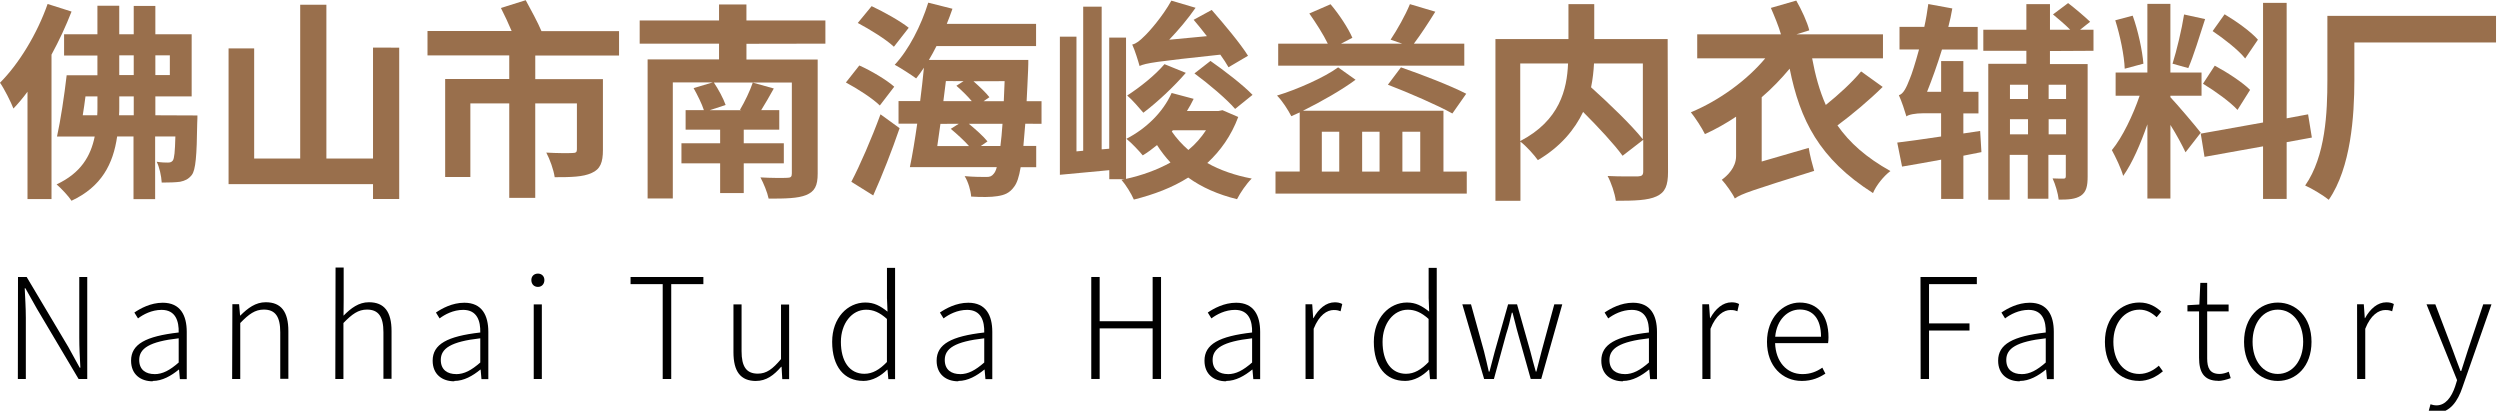
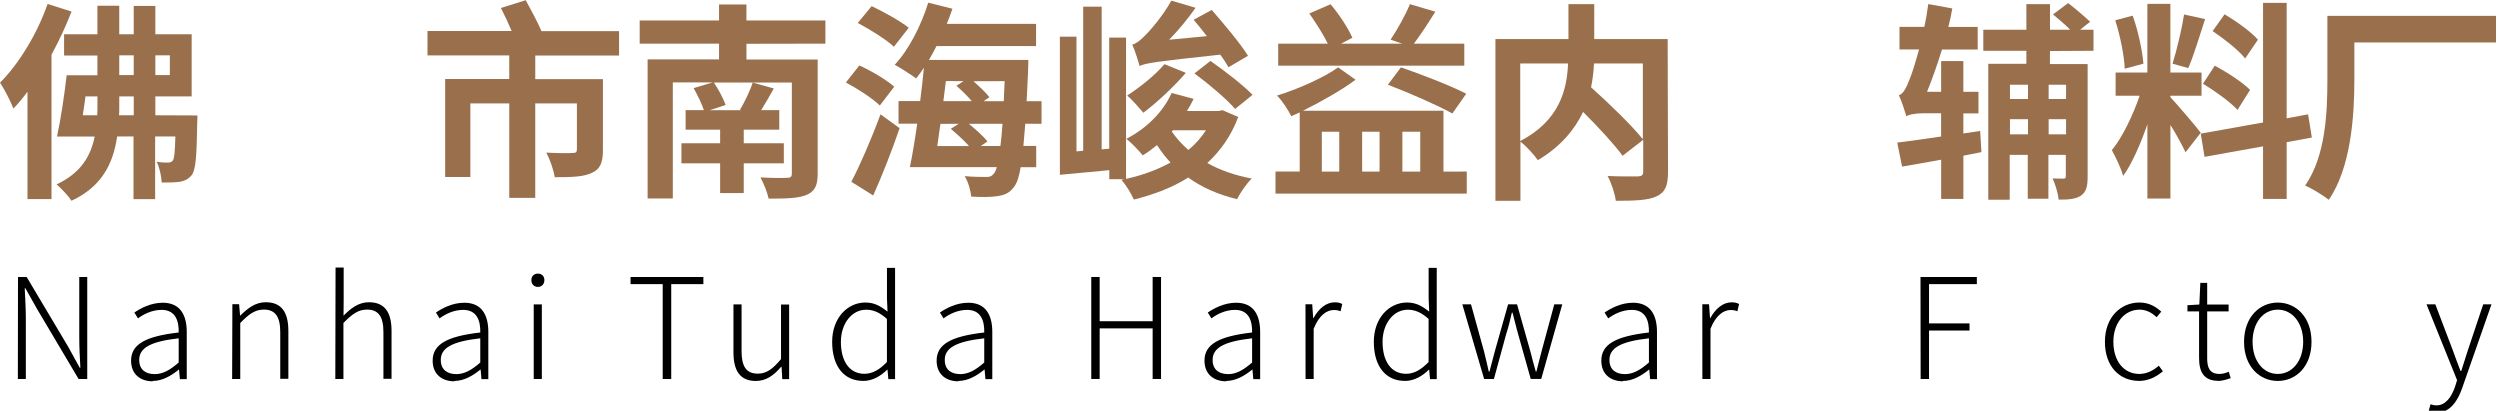
<svg xmlns="http://www.w3.org/2000/svg" width="126mm" height="20.7mm" version="1.1" viewBox="0 0 126 20.7">
  <g transform="translate(-38.2 -65.1)">
    <g fill="#996f4c" stroke-width=".65" aria-label="佛山市南海峻益内衣辅料厂">
      <path d="m40.6 65.3c-0.529 1.51-1.45 3.02-2.4 3.97 0.212 0.296 0.561 0.995 0.677 1.3 0.233-0.243 0.476-0.529 0.709-0.847v5.41h1.21v-7.28c0.381-0.698 0.73-1.45 1.01-2.17zm3.6 5.61c0.011-0.138 0.011-0.286 0.011-0.423v-0.529h0.73v0.952zm-1.83 0c0.053-0.307 0.095-0.624 0.138-0.952h0.603v0.529c0 0.138 0 0.286-0.011 0.423zm1.84-3.02h0.73v0.995h-0.73zm2.55 0v0.995h-0.73v-0.995zm-0.73 3.02v-0.952h1.83v-3.13h-1.83v-1.43h-1.09v1.43h-0.73v-1.44h-1.1v1.44h-1.68v1.07h1.68v0.995h-1.55c-0.116 1.01-0.307 2.28-0.487 3.09h1.9c-0.201 0.984-0.698 1.84-1.92 2.41 0.222 0.19 0.603 0.593 0.751 0.825 1.52-0.709 2.1-1.86 2.3-3.24h0.825v3.16h1.09v-3.16h1.02c-0.021 0.783-0.053 1.1-0.127 1.21-0.064 0.085-0.138 0.106-0.254 0.106s-0.307 0-0.561-0.042c0.138 0.275 0.233 0.709 0.254 1.05 0.37 0 0.73-0.011 0.931-0.042 0.243-0.053 0.413-0.127 0.582-0.339 0.201-0.254 0.254-0.995 0.275-2.6 0.011-0.138 0.011-0.402 0.011-0.402z" />
-       <path d="m57 67.5v5.59h-2.35v-7.75h-1.32v7.75h-2.32v-5.55h-1.29v6.84h7.28v0.751h1.32v-7.63z" />
      <path d="m69.4 67.9v-1.23h-3.91c-0.18-0.434-0.529-1.07-0.794-1.56l-1.25 0.392c0.18 0.349 0.381 0.783 0.54 1.16h-4.24v1.23h4.12v1.19h-3.23v4.94h1.27v-3.71h1.96v4.76h1.31v-4.76h2.1v2.32c0 0.138-0.053 0.18-0.233 0.18-0.159 0.011-0.783 0.011-1.31-0.021 0.18 0.339 0.37 0.868 0.423 1.24 0.815 0 1.43-0.011 1.86-0.212 0.444-0.19 0.571-0.54 0.571-1.16v-3.57h-3.41v-1.19z" />
      <path d="m79.8 67.3v-1.17h-3.98v-0.804h-1.38v0.804h-4v1.17h4v0.794h-3.6v7.01h1.27v-5.85h2.01l-0.963 0.286c0.19 0.339 0.413 0.783 0.519 1.11h-0.921v0.984h1.74v0.688h-1.95v1.01h1.95v1.5h1.19v-1.5h2.02v-1.01h-2.02v-0.688h1.79v-0.984h-0.91c0.201-0.317 0.413-0.698 0.635-1.09l-1.06-0.296c-0.138 0.413-0.413 0.984-0.646 1.37l0.074 0.021h-1.6l0.804-0.265c-0.116-0.328-0.36-0.783-0.593-1.13h3.93v4.58c0 0.169-0.053 0.222-0.243 0.222-0.169 0.011-0.825 0.011-1.34-0.021 0.159 0.296 0.349 0.751 0.413 1.07 0.847 0 1.47-0.011 1.89-0.18 0.434-0.18 0.582-0.466 0.582-1.08v-5.75h-3.59v-0.794z" />
      <path d="m84 66.5c-0.423-0.339-1.26-0.804-1.87-1.09l-0.698 0.847c0.614 0.328 1.44 0.836 1.82 1.2zm-0.73 2.97c-0.381-0.339-1.16-0.804-1.76-1.07l-0.677 0.857c0.593 0.317 1.35 0.804 1.71 1.16zm-1.06 5.48c0.466-1.04 0.942-2.26 1.33-3.39l-0.963-0.698c-0.455 1.24-1.04 2.58-1.47 3.4zm5.42-2.49 0.339-0.233c-0.212-0.265-0.593-0.603-0.942-0.889h1.7c-0.032 0.444-0.064 0.804-0.106 1.12zm-1.11-1.12-0.402 0.254c0.307 0.254 0.667 0.582 0.921 0.868h-1.6c0.053-0.36 0.106-0.73 0.159-1.12zm0.243-2.15-0.36 0.233c0.265 0.233 0.561 0.519 0.773 0.773h-1.43c0.042-0.339 0.085-0.667 0.127-1.01zm2.07 0c-0.011 0.36-0.032 0.688-0.042 1.01h-1.02l0.296-0.201c-0.18-0.233-0.508-0.54-0.804-0.804zm1.86 2.15v-1.14h-0.751c0.021-0.476 0.053-0.984 0.074-1.55 0.011-0.159 0.011-0.529 0.011-0.529h-5.01c0.138-0.222 0.254-0.455 0.381-0.698h5.02v-1.12h-4.5c0.106-0.254 0.201-0.519 0.286-0.762l-1.22-0.307c-0.36 1.16-0.984 2.38-1.69 3.13 0.296 0.159 0.836 0.508 1.08 0.688 0.127-0.159 0.265-0.339 0.392-0.54-0.053 0.54-0.116 1.11-0.19 1.68h-1.09v1.14h0.942c-0.116 0.815-0.243 1.59-0.37 2.19h4.38c-0.042 0.169-0.095 0.265-0.148 0.328-0.106 0.138-0.201 0.169-0.381 0.169-0.212 0-0.624 0-1.09-0.042 0.18 0.286 0.307 0.73 0.328 1.03 0.497 0.032 1.01 0.032 1.32-0.021 0.349-0.053 0.614-0.148 0.847-0.476 0.138-0.18 0.243-0.476 0.328-0.984h0.783v-1.07h-0.646c0.032-0.328 0.064-0.698 0.095-1.12z" />
      <path d="m98.4 68.8c0.709 0.519 1.63 1.3 2.05 1.79l0.878-0.709c-0.476-0.497-1.42-1.22-2.12-1.71zm2.7-0.889c-0.381-0.614-1.21-1.6-1.83-2.31l-0.91 0.497c0.212 0.254 0.444 0.529 0.667 0.825l-1.9 0.18c0.466-0.487 0.942-1.05 1.33-1.61l-1.22-0.36c-0.444 0.804-1.14 1.59-1.37 1.8-0.212 0.212-0.402 0.37-0.603 0.413 0.138 0.296 0.307 0.847 0.37 1.08 0.328-0.148 0.804-0.222 4.07-0.571 0.159 0.222 0.307 0.444 0.413 0.635zm-4.21 0.423c-0.476 0.561-1.23 1.16-1.88 1.58 0.243 0.201 0.635 0.656 0.815 0.868 0.677-0.508 1.55-1.32 2.14-2.01zm0.423 3.33h1.67c-0.243 0.37-0.54 0.709-0.889 0.995-0.328-0.286-0.603-0.593-0.836-0.931zm2.5-1.01-0.212 0.042h-1.58c0.127-0.201 0.243-0.413 0.339-0.614l-1.11-0.296c-0.434 0.974-1.29 1.8-2.28 2.31 0.243 0.19 0.646 0.614 0.825 0.836 0.243-0.148 0.487-0.328 0.72-0.519 0.201 0.317 0.423 0.603 0.677 0.878-0.667 0.37-1.43 0.646-2.24 0.825v-7.12h-0.847v5.6l-0.381 0.032v-7.19h-0.931v7.26l-0.339 0.032v-5.78h-0.836v6.96l2.49-0.233v0.455h0.773l-0.159 0.032c0.222 0.254 0.497 0.698 0.624 0.995 1.01-0.254 1.94-0.603 2.74-1.11 0.688 0.497 1.51 0.857 2.46 1.09 0.159-0.317 0.476-0.783 0.741-1.04-0.847-0.159-1.6-0.423-2.24-0.783 0.667-0.614 1.21-1.38 1.56-2.32z" />
      <path d="m112 67.3h-2.54c0.328-0.434 0.72-1.03 1.08-1.61l-1.28-0.381c-0.222 0.55-0.646 1.3-0.974 1.79l0.582 0.201h-3.08l0.572-0.296c-0.201-0.466-0.656-1.17-1.1-1.69l-1.07 0.466c0.328 0.466 0.709 1.06 0.931 1.52h-2.5v1.11h9.38zm-3.85 2.07c1.05 0.402 2.52 1.04 3.25 1.45l0.698-0.995c-0.773-0.402-2.28-0.984-3.29-1.33zm-3.33 2.37h0.878v2.01h-0.878zm2.91 0v2.01h-0.878v-2.01zm2.05 0v2.01h-0.9v-2.01zm1.17 2.01v-3.07h-7.08c0.921-0.455 1.98-1.06 2.65-1.56l-0.878-0.624c-0.698 0.508-2.08 1.12-3.08 1.42 0.265 0.265 0.561 0.73 0.72 1.04 0.138-0.064 0.275-0.127 0.423-0.19v2.98h-1.22v1.11h9.64v-1.11z" />
      <path d="m121 68.3v3.82c-0.582-0.73-1.71-1.81-2.61-2.62 0.085-0.413 0.127-0.804 0.148-1.2zm-6.18 0h2.41c-0.053 1.3-0.413 2.87-2.41 3.91zm7.43-1.23h-3.7v-1.76h-1.3v1.76h-3.68v8.15h1.26v-2.98c0.307 0.233 0.698 0.677 0.878 0.931 1.15-0.677 1.86-1.55 2.28-2.43 0.773 0.773 1.57 1.63 1.99 2.21l1.04-0.804v1.59c0 0.19-0.064 0.243-0.265 0.254-0.201 0-0.91 0.011-1.53-0.021 0.18 0.328 0.37 0.889 0.413 1.25 0.942 0 1.62-0.021 2.05-0.222 0.444-0.201 0.582-0.55 0.582-1.23z" />
-       <path d="m132 68.7c-0.455 0.55-1.13 1.17-1.78 1.69-0.318-0.72-0.529-1.49-0.688-2.35h3.57v-1.21h-4.36l0.646-0.201c-0.095-0.402-0.392-1.04-0.656-1.5l-1.28 0.37c0.18 0.413 0.392 0.921 0.508 1.33h-4.22v1.21h3.43c-0.91 1.09-2.3 2.12-3.75 2.72 0.222 0.275 0.561 0.794 0.709 1.1 0.54-0.243 1.06-0.54 1.57-0.878v1.99c0 0.582-0.455 0.995-0.72 1.19 0.201 0.212 0.54 0.688 0.656 0.942 0.328-0.233 0.836-0.402 4-1.39-0.085-0.286-0.222-0.804-0.275-1.16l-2.37 0.688v-3.24c0.519-0.444 0.984-0.931 1.41-1.44 0.519 2.58 1.48 4.54 4.2 6.27 0.159-0.392 0.55-0.868 0.878-1.11-1.23-0.688-2.06-1.43-2.67-2.3 0.741-0.55 1.59-1.26 2.28-1.94z" />
      <path d="m138 71.7-0.847 0.127v-1.01h0.762v-1.09h-0.762v-1.55h-1.12v1.55h-0.709c0.254-0.635 0.519-1.37 0.751-2.13h1.8v-1.14h-1.48c0.085-0.317 0.148-0.624 0.201-0.931l-1.21-0.222c-0.053 0.381-0.116 0.773-0.201 1.15h-1.25v1.14h0.984c-0.19 0.698-0.37 1.26-0.466 1.48-0.18 0.466-0.328 0.762-0.55 0.825 0.138 0.296 0.318 0.847 0.381 1.07 0.095-0.095 0.476-0.159 0.826-0.159h0.921v1.17c-0.836 0.127-1.61 0.233-2.21 0.307l0.243 1.21c0.582-0.095 1.27-0.222 1.97-0.349v1.98h1.12v-2.18c0.307-0.064 0.603-0.116 0.91-0.18zm4.33-1.61h-0.878v-0.72h0.878zm-0.878 1.78v-0.762h0.878v0.762zm-1.95 0v-0.762h0.91v0.762zm0.91-2.5v0.72h-0.91v-0.72zm3.3-1.71v-1.06h-0.677l0.508-0.402c-0.265-0.254-0.751-0.667-1.11-0.942l-0.762 0.571c0.275 0.233 0.624 0.519 0.868 0.773h-1.02v-1.29h-1.19v1.29h-2.17v1.06h2.17v0.656h-1.92v6.85h1.08v-2.26h0.91v2.21h1.04v-2.21h0.878v1.07c0 0.095-0.032 0.127-0.116 0.127-0.085 0-0.318 0-0.55-0.011 0.138 0.296 0.275 0.762 0.307 1.07 0.487 0 0.847-0.021 1.12-0.201 0.275-0.19 0.339-0.487 0.339-0.963v-5.67h-1.9v-0.656z" />
      <path d="m152 67.1c-0.339-0.392-1.09-0.931-1.68-1.28l-0.603 0.847c0.582 0.392 1.31 0.963 1.64 1.38zm-2.77 2.22c0.614 0.37 1.39 0.931 1.74 1.32l0.635-1.01c-0.381-0.381-1.16-0.889-1.78-1.22zm-0.952-3.49c-0.116 0.741-0.37 1.81-0.582 2.48l0.794 0.222c0.265-0.614 0.572-1.62 0.847-2.47zm-2.05 2.48c-0.053-0.656-0.265-1.66-0.54-2.42l-0.878 0.233c0.243 0.762 0.455 1.79 0.476 2.44zm2.89 3.48c-0.222-0.296-1.23-1.48-1.53-1.79v-0.074h1.57v-1.17h-1.57v-3.46h-1.16v3.46h-1.6v1.17h1.21c-0.328 0.963-0.868 2.1-1.4 2.74 0.19 0.349 0.466 0.921 0.571 1.3 0.455-0.635 0.878-1.62 1.22-2.6v3.74h1.16v-3.71c0.307 0.487 0.603 1.04 0.762 1.38zm5.6 0.243-0.19-1.17-1.08 0.201v-5.82h-1.19v6.03l-3.14 0.561 0.19 1.17 2.95-0.529v2.65h1.19v-2.86z" />
      <path d="m164 65.9h-8.5v3.24c0 1.61-0.085 3.83-1.12 5.31 0.339 0.148 0.931 0.508 1.19 0.72 1.12-1.62 1.29-4.24 1.29-6.03v-1.9h7.14z" />
    </g>
    <g stroke-width=".553" aria-label="Nanhai Tuda Hardware Factory">
      <path d="m39.1 84.2h0.402v-3.08c0-0.515-0.035-0.995-0.056-1.49h0.035l0.579 1.03 2.1 3.54h0.437v-5.14h-0.402v3.05c0 0.501 0.028 1.02 0.056 1.52h-0.035l-0.572-1.04-2.1-3.53h-0.437z" />
      <path d="m45.9 84.3c0.48 0 0.931-0.261 1.31-0.572h0.014l0.042 0.48h0.346v-2.38c0-0.833-0.318-1.47-1.21-1.47-0.614 0-1.14 0.296-1.43 0.494l0.183 0.296c0.261-0.198 0.691-0.43 1.19-0.43 0.713 0 0.875 0.579 0.861 1.14-1.66 0.19-2.4 0.586-2.4 1.42 0 0.698 0.487 1.04 1.09 1.04zm0.085-0.346c-0.416 0-0.769-0.198-0.769-0.713 0-0.579 0.508-0.924 1.99-1.09v1.22c-0.444 0.388-0.804 0.586-1.22 0.586z" />
      <path d="m49.9 84.2h0.409v-2.82c0.437-0.452 0.748-0.677 1.19-0.677 0.579 0 0.826 0.36 0.826 1.14v2.35h0.409v-2.41c0-0.967-0.36-1.45-1.14-1.45-0.515 0-0.903 0.296-1.28 0.67h-0.014l-0.049-0.572h-0.339z" />
      <path d="m55.1 84.2h0.409v-2.82c0.437-0.452 0.748-0.677 1.19-0.677 0.579 0 0.826 0.36 0.826 1.14v2.35h0.409v-2.41c0-0.967-0.36-1.45-1.14-1.45-0.515 0-0.903 0.296-1.28 0.677l0.007-0.818v-1.61h-0.409z" />
      <path d="m61.1 84.3c0.48 0 0.931-0.261 1.31-0.572h0.014l0.042 0.48h0.346v-2.38c0-0.833-0.318-1.47-1.21-1.47-0.614 0-1.14 0.296-1.43 0.494l0.183 0.296c0.261-0.198 0.691-0.43 1.19-0.43 0.713 0 0.875 0.579 0.861 1.14-1.66 0.19-2.4 0.586-2.4 1.42 0 0.698 0.487 1.04 1.09 1.04zm0.085-0.346c-0.416 0-0.769-0.198-0.769-0.713 0-0.579 0.508-0.924 1.99-1.09v1.22c-0.444 0.388-0.804 0.586-1.22 0.586z" />
      <path d="m65.1 84.2h0.409v-3.76h-0.409zm0.212-4.64c0.183 0 0.325-0.134 0.325-0.346 0-0.198-0.141-0.325-0.325-0.325-0.19 0-0.332 0.127-0.332 0.325 0 0.212 0.141 0.346 0.332 0.346z" />
      <path d="m71.6 84.2h0.43v-4.78h1.62v-0.36h-3.67v0.36h1.62z" />
      <path d="m76.3 84.3c0.522 0 0.903-0.289 1.27-0.713h0.021l0.035 0.621h0.346v-3.76h-0.409v2.75c-0.423 0.508-0.734 0.734-1.17 0.734-0.579 0-0.818-0.36-0.818-1.13v-2.36h-0.409v2.41c0 0.967 0.353 1.45 1.14 1.45z" />
      <path d="m81.7 84.3c0.487 0 0.903-0.261 1.21-0.564h0.021l0.042 0.473h0.339v-5.61h-0.409v1.53l0.028 0.677c-0.367-0.289-0.67-0.459-1.12-0.459-0.889 0-1.67 0.769-1.67 1.98 0 1.26 0.614 1.97 1.56 1.97zm0.071-0.36c-0.762 0-1.19-0.635-1.19-1.61 0-0.924 0.55-1.62 1.27-1.62 0.353 0 0.677 0.127 1.05 0.466v2.17c-0.374 0.388-0.727 0.593-1.13 0.593z" />
      <path d="m86.5 84.3c0.48 0 0.931-0.261 1.31-0.572h0.014l0.042 0.48h0.346v-2.38c0-0.833-0.318-1.47-1.21-1.47-0.614 0-1.14 0.296-1.43 0.494l0.183 0.296c0.261-0.198 0.691-0.43 1.19-0.43 0.713 0 0.875 0.579 0.861 1.14-1.66 0.19-2.4 0.586-2.4 1.42 0 0.698 0.487 1.04 1.09 1.04zm0.085-0.346c-0.416 0-0.769-0.198-0.769-0.713 0-0.579 0.508-0.924 1.99-1.09v1.22c-0.445 0.388-0.804 0.586-1.22 0.586z" />
      <path d="m93.2 84.2h0.423v-2.55h2.67v2.55h0.423v-5.14h-0.423v2.23h-2.67v-2.23h-0.423z" />
      <path d="m100 84.3c0.48 0 0.931-0.261 1.31-0.572h0.014l0.042 0.48h0.346v-2.38c0-0.833-0.318-1.47-1.21-1.47-0.614 0-1.14 0.296-1.43 0.494l0.183 0.296c0.261-0.198 0.691-0.43 1.19-0.43 0.713 0 0.875 0.579 0.861 1.14-1.66 0.19-2.4 0.586-2.4 1.42 0 0.698 0.487 1.04 1.09 1.04zm0.085-0.346c-0.416 0-0.769-0.198-0.769-0.713 0-0.579 0.508-0.924 1.99-1.09v1.22c-0.444 0.388-0.804 0.586-1.22 0.586z" />
      <path d="m104 84.2h0.409v-2.53c0.275-0.698 0.677-0.945 1.01-0.945 0.148 0 0.219 0.014 0.346 0.064l0.085-0.367c-0.12-0.064-0.233-0.085-0.381-0.085-0.437 0-0.811 0.325-1.07 0.797h-0.014l-0.049-0.699h-0.339z" />
      <path d="m109 84.3c0.487 0 0.903-0.261 1.21-0.564h0.021l0.042 0.473h0.339v-5.61h-0.409v1.53l0.028 0.677c-0.367-0.289-0.67-0.459-1.12-0.459-0.889 0-1.67 0.769-1.67 1.98 0 1.26 0.614 1.97 1.56 1.97zm0.071-0.36c-0.762 0-1.19-0.635-1.19-1.61 0-0.924 0.55-1.62 1.27-1.62 0.353 0 0.677 0.127 1.05 0.466v2.17c-0.374 0.388-0.727 0.593-1.13 0.593z" />
      <path d="m113 84.2h0.494l0.614-2.25c0.12-0.367 0.205-0.72 0.289-1.09h0.035c0.106 0.374 0.176 0.72 0.282 1.08l0.635 2.26h0.529l1.06-3.76h-0.402l-0.642 2.37c-0.092 0.36-0.176 0.684-0.261 1.02h-0.028c-0.099-0.339-0.183-0.663-0.275-1.02l-0.67-2.37h-0.452l-0.67 2.37c-0.092 0.353-0.176 0.684-0.268 1.02h-0.035c-0.071-0.339-0.155-0.663-0.24-1.02l-0.656-2.37h-0.437z" />
      <path d="m120 84.3c0.48 0 0.931-0.261 1.31-0.572h0.014l0.042 0.48h0.346v-2.38c0-0.833-0.318-1.47-1.21-1.47-0.614 0-1.14 0.296-1.43 0.494l0.183 0.296c0.261-0.198 0.691-0.43 1.19-0.43 0.713 0 0.875 0.579 0.861 1.14-1.66 0.19-2.4 0.586-2.4 1.42 0 0.698 0.487 1.04 1.09 1.04zm0.085-0.346c-0.416 0-0.769-0.198-0.769-0.713 0-0.579 0.508-0.924 1.99-1.09v1.22c-0.444 0.388-0.804 0.586-1.22 0.586z" />
      <path d="m124 84.2h0.409v-2.53c0.275-0.698 0.677-0.945 1.01-0.945 0.148 0 0.219 0.014 0.346 0.064l0.085-0.367c-0.12-0.064-0.233-0.085-0.381-0.085-0.437 0-0.811 0.325-1.07 0.797h-0.014l-0.049-0.699h-0.339z" />
-       <path d="m129 84.3c0.543 0 0.896-0.176 1.2-0.367l-0.155-0.303c-0.282 0.198-0.6 0.325-1 0.325-0.811 0-1.35-0.642-1.38-1.56h2.67c0.014-0.092 0.021-0.19 0.021-0.296 0-1.1-0.543-1.75-1.45-1.75-0.847 0-1.65 0.762-1.65 1.98 0 1.23 0.783 1.97 1.75 1.97zm-1.33-2.23c0.078-0.861 0.628-1.37 1.24-1.37 0.656 0 1.07 0.459 1.07 1.37z" />
      <path d="m135 84.2h0.423v-2.44h2.04v-0.36h-2.04v-1.98h2.41v-0.36h-2.84z" />
-       <path d="m140 84.3c0.48 0 0.931-0.261 1.31-0.572h0.014l0.042 0.48h0.346v-2.38c0-0.833-0.318-1.47-1.21-1.47-0.614 0-1.14 0.296-1.43 0.494l0.183 0.296c0.261-0.198 0.691-0.43 1.19-0.43 0.713 0 0.875 0.579 0.861 1.14-1.66 0.19-2.4 0.586-2.4 1.42 0 0.698 0.487 1.04 1.09 1.04zm0.085-0.346c-0.416 0-0.769-0.198-0.769-0.713 0-0.579 0.508-0.924 1.99-1.09v1.22c-0.444 0.388-0.804 0.586-1.22 0.586z" />
      <path d="m146 84.3c0.473 0 0.875-0.205 1.21-0.487l-0.205-0.282c-0.254 0.226-0.593 0.416-0.981 0.416-0.79 0-1.31-0.656-1.31-1.62s0.572-1.62 1.32-1.62c0.353 0 0.628 0.162 0.861 0.381l0.233-0.282c-0.261-0.233-0.6-0.459-1.1-0.459-0.931 0-1.74 0.727-1.74 1.98 0 1.25 0.741 1.97 1.72 1.97z" />
      <path d="m150 84.3c0.169 0 0.409-0.064 0.628-0.141l-0.099-0.325c-0.134 0.064-0.318 0.113-0.459 0.113-0.501 0-0.628-0.31-0.628-0.783v-2.37h1.08v-0.346h-1.08v-1.09h-0.346l-0.049 1.09-0.6 0.035v0.31h0.586v2.34c0 0.698 0.226 1.16 0.967 1.16z" />
      <path d="m153 84.3c0.91 0 1.7-0.72 1.7-1.97 0-1.26-0.79-1.98-1.7-1.98-0.91 0-1.7 0.727-1.7 1.98 0 1.25 0.79 1.97 1.7 1.97zm0-0.353c-0.734 0-1.27-0.656-1.27-1.62s0.536-1.62 1.27-1.62c0.734 0 1.28 0.663 1.28 1.62s-0.543 1.62-1.28 1.62z" />
-       <path d="m157 84.2h0.409v-2.53c0.275-0.698 0.677-0.945 1.01-0.945 0.148 0 0.219 0.014 0.346 0.064l0.085-0.367c-0.12-0.064-0.233-0.085-0.381-0.085-0.437 0-0.811 0.325-1.07 0.797h-0.014l-0.049-0.699h-0.339z" />
      <path d="m161 85.9c0.691 0 1.08-0.607 1.3-1.26l1.47-4.2h-0.416l-0.769 2.3c-0.106 0.325-0.226 0.72-0.339 1.06h-0.035c-0.134-0.339-0.275-0.734-0.395-1.06l-0.875-2.3h-0.444l1.54 3.82-0.099 0.318c-0.183 0.543-0.487 0.953-0.938 0.953-0.106 0-0.226-0.028-0.303-0.056l-0.092 0.346c0.106 0.049 0.254 0.078 0.402 0.078z" />
    </g>
  </g>
</svg>